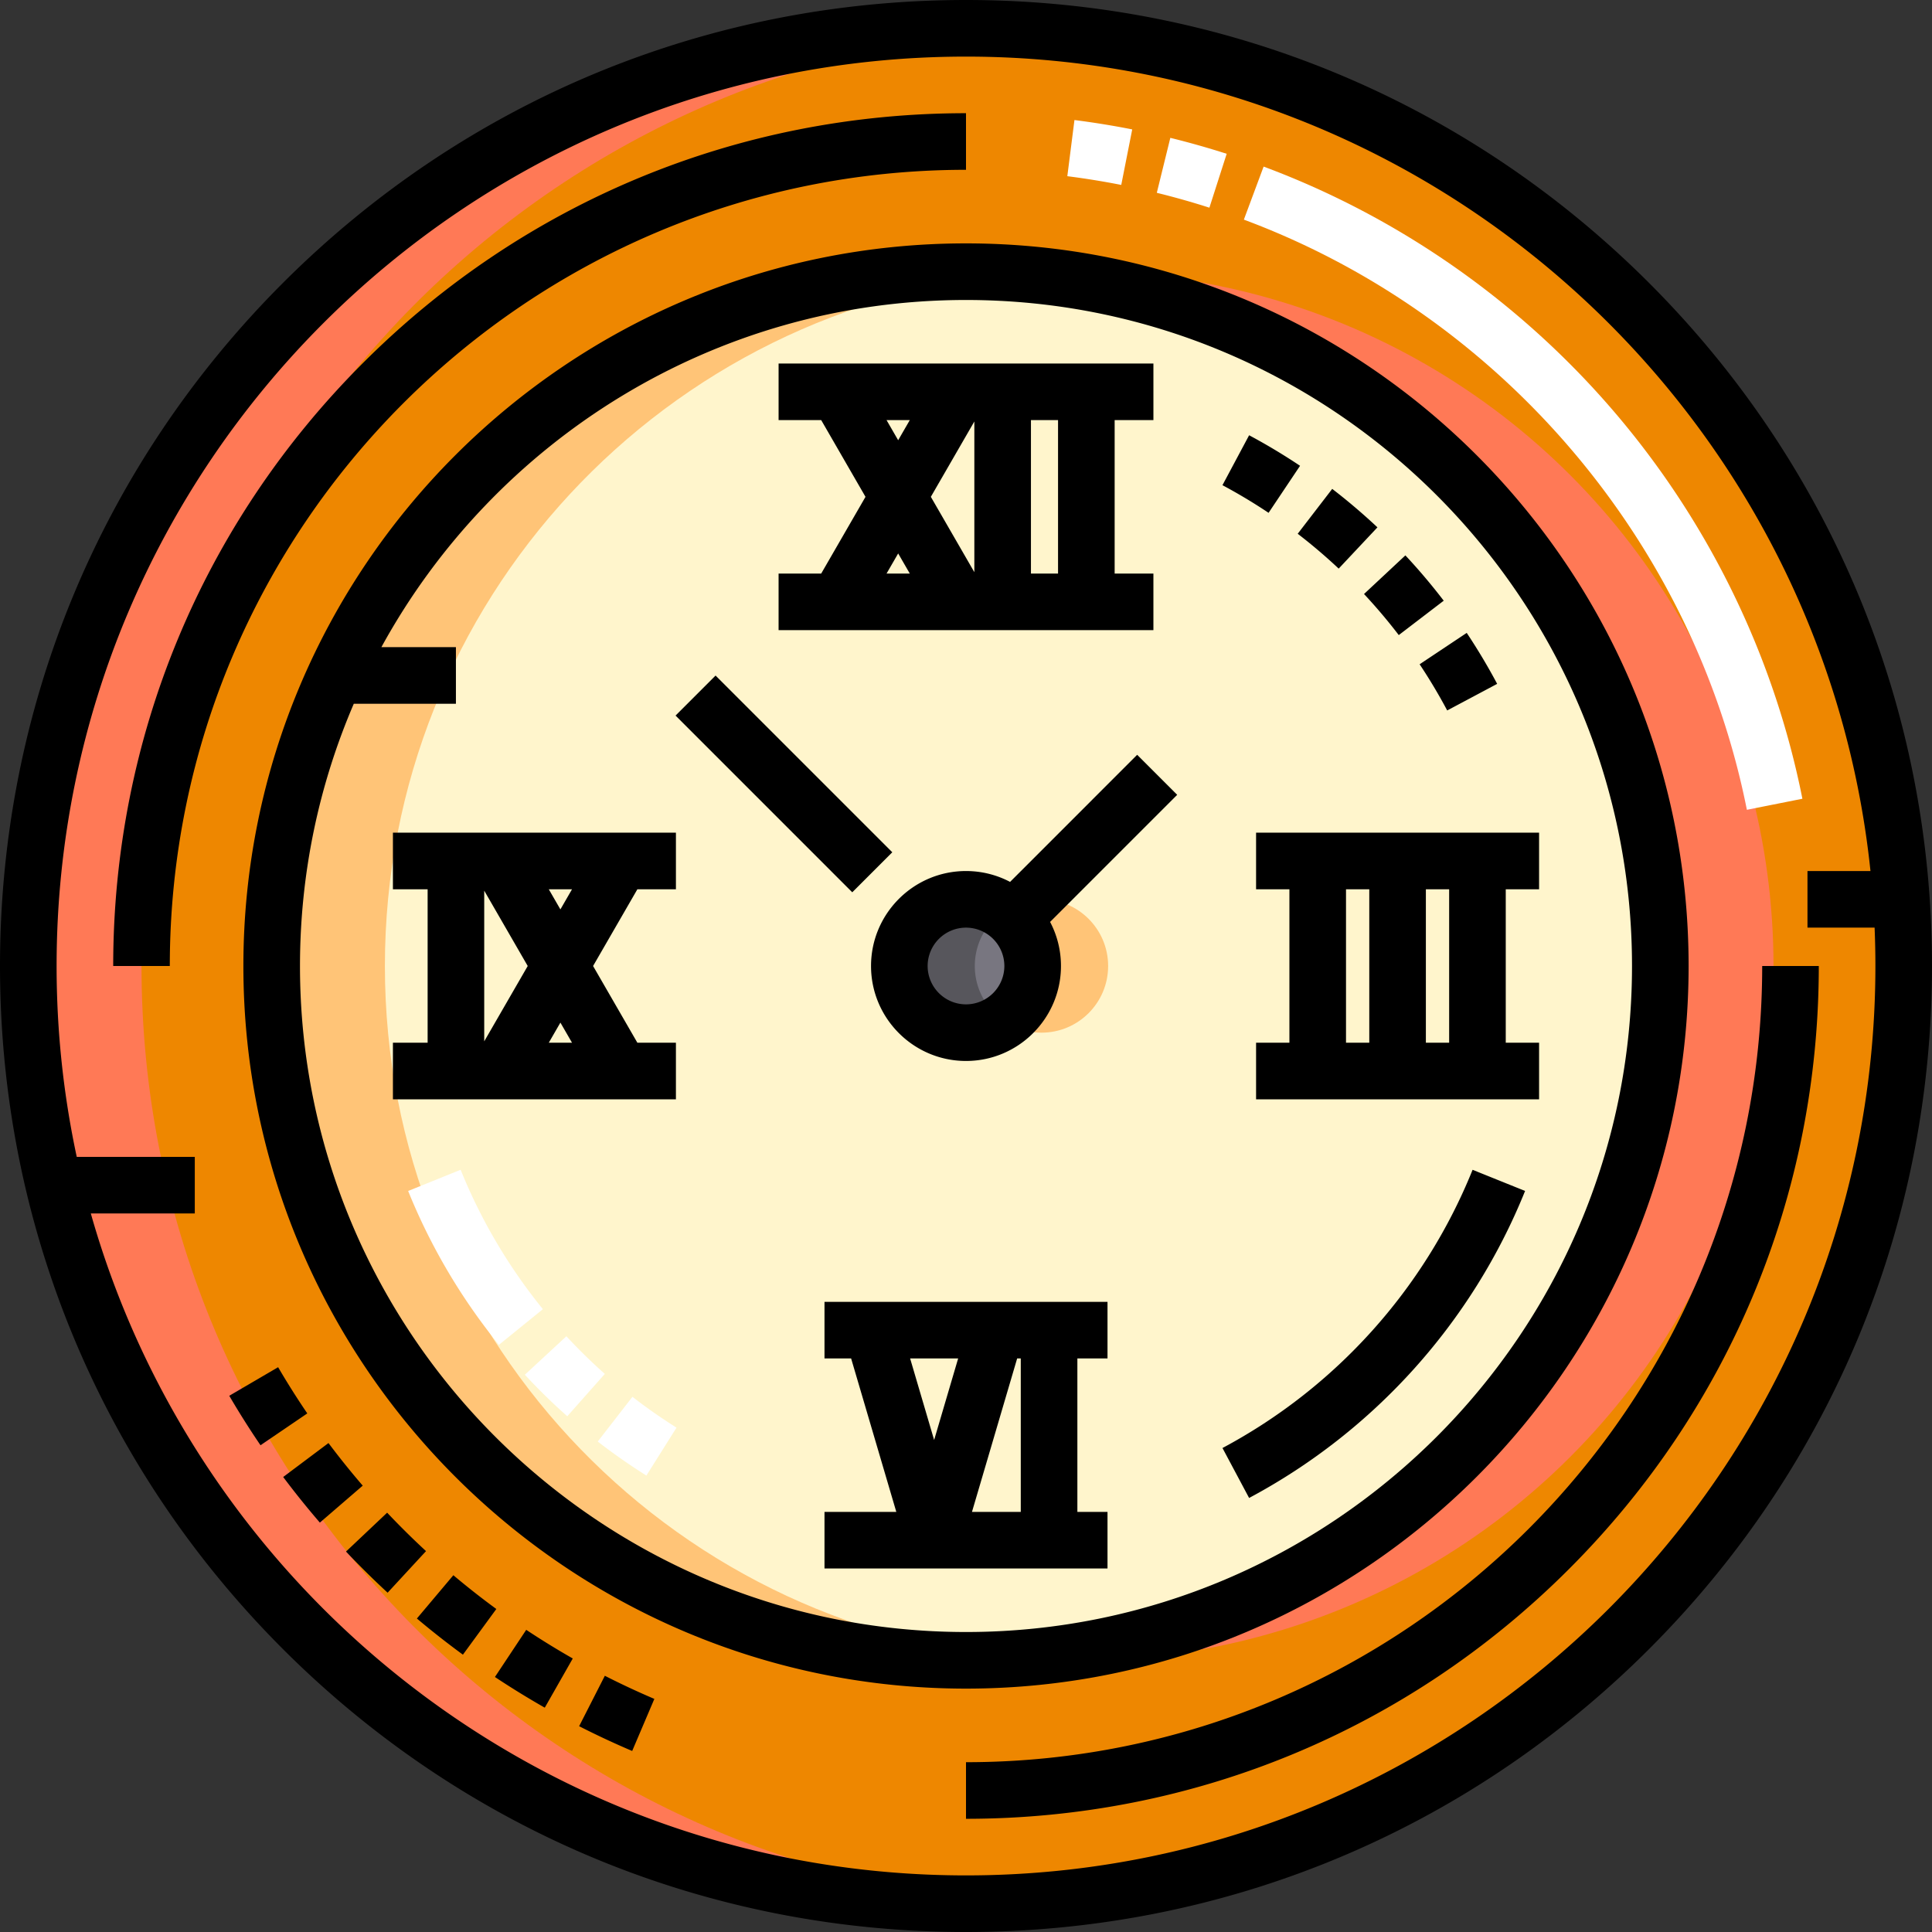
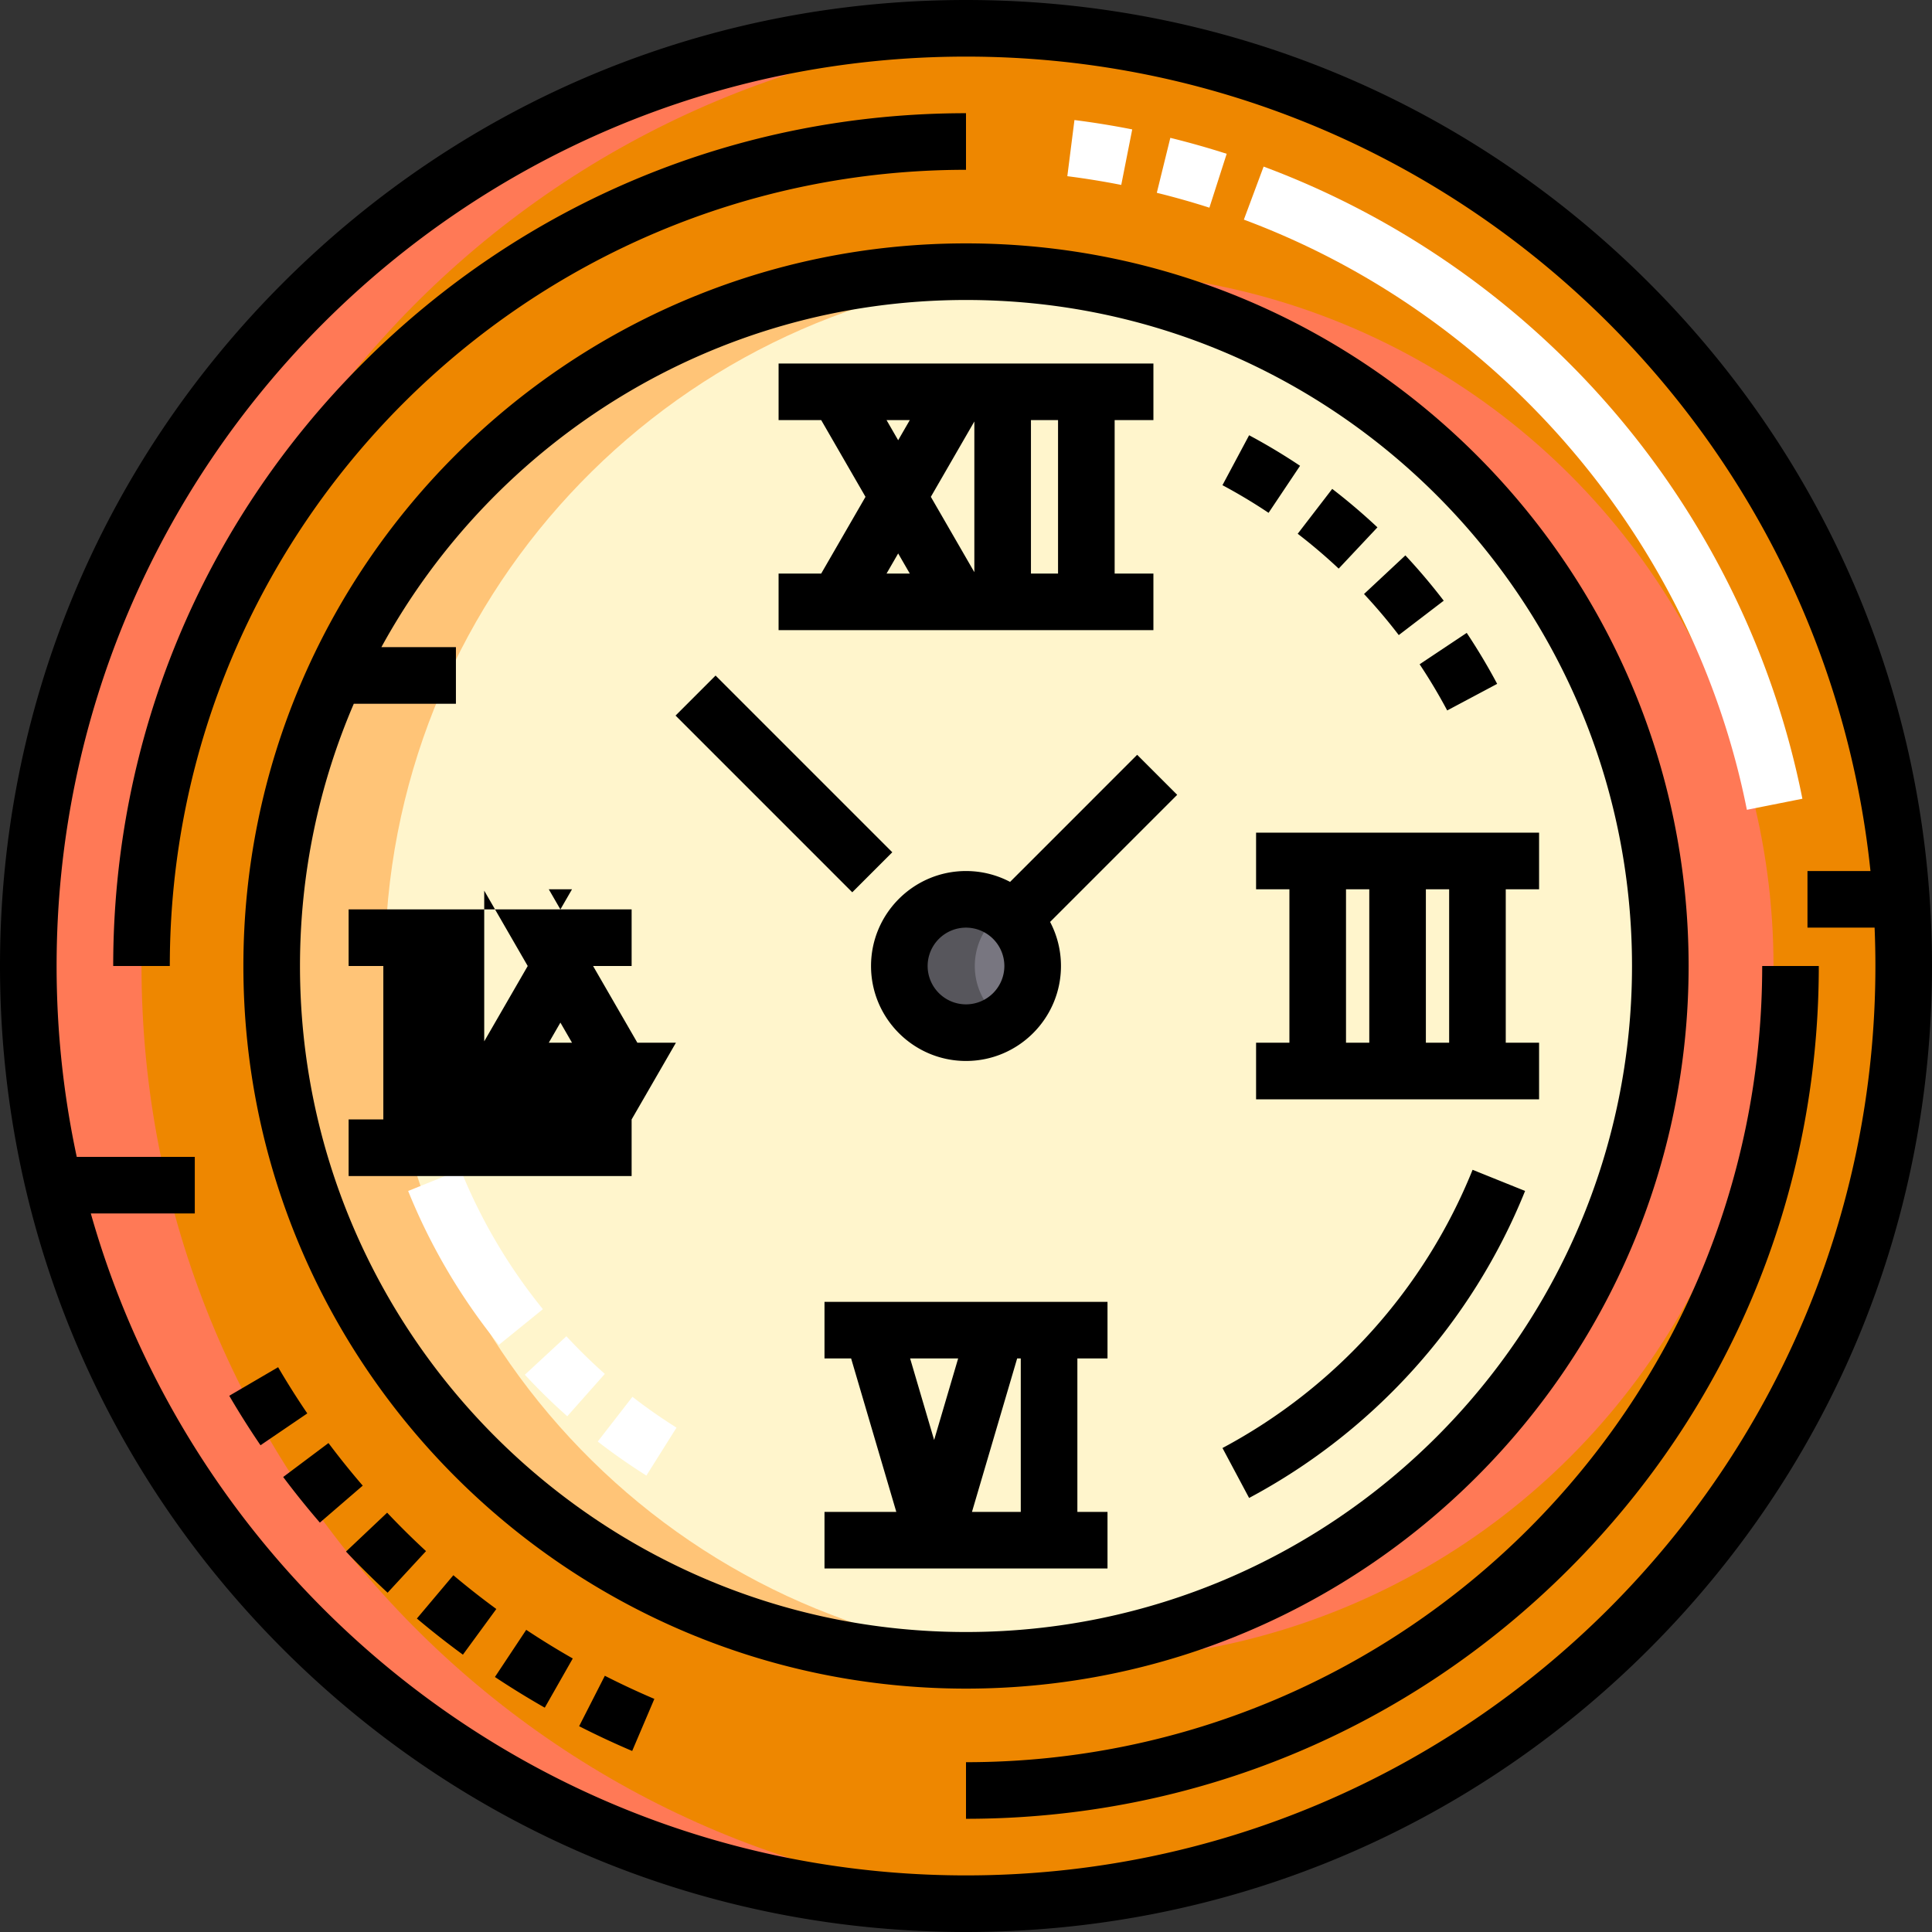
<svg xmlns="http://www.w3.org/2000/svg" width="512" height="512">
  <rect width="100%" height="100%" fill="#333333" stroke="none" />
  <circle cx="256" cy="256" r="248.5" fill="#ee8700" />
  <circle cx="286" cy="256" r="184" fill="#ff7956" />
  <circle cx="256" cy="256" r="184" fill="#fff5cc" />
-   <circle cx="276" cy="256" r="17.667" fill="#ffc477" />
  <circle cx="256" cy="256" r="17.667" fill="#787680" />
  <path d="M37.5 256C37.5 123.794 140.742 15.701 271 7.945c-4.962-.295-9.964-.445-15-.445C118.757 7.5 7.5 118.757 7.5 256S118.757 504.5 256 504.5c5.036 0 10.038-.15 15-.445C140.742 496.299 37.5 388.206 37.5 256z" fill="#ff7956" />
  <path d="M102 256c0-96.57 74.395-175.764 169-183.397-4.947-.399-9.95-.603-15-.603-101.62 0-184 82.38-184 184s82.38 184 184 184c5.05 0 10.053-.204 15-.603C176.395 431.764 102 352.57 102 256z" fill="#ffc477" />
  <path d="M258.333 256c0-6.045 3.036-11.381 7.667-14.566-2.843-1.956-6.288-3.101-10-3.101A17.67 17.67 0 0 0 238.333 256 17.67 17.67 0 0 0 256 273.667c3.712 0 7.157-1.145 10-3.101-4.63-3.185-7.667-8.521-7.667-14.566z" fill="#57565c" />
  <path d="M437.02 74.98C388.667 26.629 324.38 0 256 0S123.333 26.629 74.98 74.98 0 187.62 0 256s26.629 132.668 74.98 181.02S187.62 512 256 512s132.667-26.629 181.02-74.98S512 324.38 512 256s-26.629-132.668-74.98-181.02zM256 497c-110.163 0-203.3-74.298-231.932-175.417h27.554v-15H20.34C16.842 290.268 15 273.345 15 256 15 123.112 123.112 15 256 15c124.39 0 227.072 94.728 239.695 215.833H479v15h17.788A243.33 243.33 0 0 1 497 256c0 132.888-108.112 241-241 241zm0-452V30c-60.367 0-117.121 23.508-159.806 66.194S30 195.634 30 256h15c0-116.346 94.654-211 211-211zM131.161 444.42a227.29 227.29 0 0 0 13.21 8.131l7.42-13.037c-4.173-2.375-8.323-4.929-12.335-7.592l-8.295 12.498zm-57.455-82.096l-12.949 7.57a227.1 227.1 0 0 0 8.281 13.112l12.4-8.439a211.65 211.65 0 0 1-7.732-12.243zm28.893 38.554l-10.902 10.303a228.57 228.57 0 0 0 11.027 10.901l10.177-11.02a213.71 213.71 0 0 1-10.302-10.184zm17.546 16.573l-9.664 11.473a228.11 228.11 0 0 0 12.196 9.581l8.857-12.105c-3.878-2.838-7.71-5.849-11.389-8.949zm-33.092-35.026l-12.003 8.996a227.29 227.29 0 0 0 9.719 12.084l11.36-9.795a213.33 213.33 0 0 1-9.076-11.285zm66.423 75.035a225.04 225.04 0 0 0 14.059 6.566l5.875-13.801c-4.42-1.882-8.835-3.944-13.121-6.129l-6.813 13.364zM467 256c0 116.346-94.654 211-211 211v15c60.367 0 117.121-23.508 159.806-66.194S482 316.366 482 256h-15z" />
  <path d="M300.052 34.293a226.11 226.11 0 0 0-15.311-2.481l-1.888 14.881a210.83 210.83 0 0 1 14.29 2.315l2.909-14.715zm25.033 6.464a226.29 226.29 0 0 0-14.936-4.227l-3.583 14.566a210.11 210.11 0 0 1 13.937 3.943l4.582-14.282zm137.857 173.847l14.712-2.926c-7.514-37.778-24.796-73.279-49.979-102.665-24.953-29.116-57.042-51.547-92.802-64.865l-5.235 14.057c68.081 25.357 119.16 85.285 133.304 156.399z" fill="#fff" />
  <path d="M447.5 256c0-105.594-85.907-191.5-191.5-191.5S64.5 150.406 64.5 256 150.407 447.5 256 447.5 447.5 361.594 447.5 256zm-368 0c0-24.663 5.085-48.161 14.261-69.5h27.063v-15h-19.75c29.995-54.775 88.195-92 154.926-92 97.322 0 176.5 79.178 176.5 176.5S353.322 432.5 256 432.5 79.5 353.322 79.5 256zm244.469 127.739l7.058 13.236c33.154-17.68 59.128-46.574 73.137-81.361l-13.914-5.604c-12.695 31.522-36.233 57.707-66.281 73.729zm46.719-215.435l11.914-9.113c-3.172-4.147-6.591-8.188-10.16-12.01l-10.962 10.238c3.234 3.464 6.333 7.126 9.208 10.885zm-15.923-17.616l10.27-10.934c-3.81-3.578-7.842-7.008-11.984-10.193l-9.145 11.891c3.754 2.886 7.407 5.993 10.859 9.236zm28.759 37.589l13.241-7.047a160.74 160.74 0 0 0-8.067-13.508l-12.483 8.316c2.625 3.943 5.085 8.062 7.309 12.239zm-38.997-64.836c-4.348-2.909-8.889-5.632-13.498-8.094l-7.066 13.232a144.37 144.37 0 0 1 12.223 7.328l8.341-12.466z" />
  <path d="M122.071 310.001l-13.907 5.621a159.58 159.58 0 0 0 24.059 40.773l11.648-9.451c-9.082-11.194-16.417-23.624-21.8-36.943zm36.338 72.02c4.133 3.206 8.471 6.241 12.893 9.021l7.981-12.701c-4.006-2.517-7.936-5.267-11.68-8.171l-9.194 11.851zm-8.31-27.894l-11.006 10.191a160.78 160.78 0 0 0 11.242 11.004l9.953-11.223c-3.543-3.142-6.971-6.497-10.189-9.972z" fill="#fff" />
-   <path d="M179.126 276.333h-10.215L157.173 256l11.739-20.333h10.215v-15h-75v15h9.198v40.666h-9.198v15h75l-.001-15h0zm-27.534 0h-6.158l3.079-5.333 3.079 5.333zm-23.268-.366v-39.934L139.852 256l-11.528 19.967zM148.512 241l-3.079-5.333h6.158L148.512 241zm184.362-5.333h8.833v40.666h-8.833v15h75v-15h-8.833v-40.666h8.833v-15h-75v15zm23.833 0h6.167v40.666h-6.167v-40.666zm27.333 40.666h-6.167v-40.666h6.167v40.666zM305.667 152h-10.274v-40.667h10.274v-15h-99.333v15h11.291l11.74 20.334L217.625 152h-11.292v15h99.333l.001-15h0zm-25.275 0h-7.18v-40.667h7.18V152zm-22.18-.367l-11.528-19.966 11.528-19.966v39.932zm-23.267-40.3h6.159l-3.08 5.334-3.079-5.334zm3.08 35.334l3.079 5.333h-6.158l3.079-5.333zm55.475 254h-7.985V360h7.985v-15h-75v15h7.055l11.975 40.667H218.5v15h75v-15zm-22.985 0h-12.932L269.558 360h.957v40.667zM253.922 360l-6.366 21.617L241.191 360h12.731zm47.441-159.971l-33.682 33.683c-3.493-1.838-7.468-2.879-11.681-2.879-13.877 0-25.167 11.29-25.167 25.167s11.29 25.167 25.167 25.167 25.167-11.29 25.167-25.167c0-4.213-1.041-8.188-2.879-11.681l33.682-33.682-10.607-10.608zM256 266.167A10.18 10.18 0 0 1 245.833 256 10.18 10.18 0 0 1 256 245.833 10.18 10.18 0 0 1 266.167 256 10.18 10.18 0 0 1 256 266.167zm-30.141-29.7l-46.831-46.831 10.607-10.607 46.831 46.831z" />
+   <path d="M179.126 276.333h-10.215L157.173 256h10.215v-15h-75v15h9.198v40.666h-9.198v15h75l-.001-15h0zm-27.534 0h-6.158l3.079-5.333 3.079 5.333zm-23.268-.366v-39.934L139.852 256l-11.528 19.967zM148.512 241l-3.079-5.333h6.158L148.512 241zm184.362-5.333h8.833v40.666h-8.833v15h75v-15h-8.833v-40.666h8.833v-15h-75v15zm23.833 0h6.167v40.666h-6.167v-40.666zm27.333 40.666h-6.167v-40.666h6.167v40.666zM305.667 152h-10.274v-40.667h10.274v-15h-99.333v15h11.291l11.74 20.334L217.625 152h-11.292v15h99.333l.001-15h0zm-25.275 0h-7.18v-40.667h7.18V152zm-22.18-.367l-11.528-19.966 11.528-19.966v39.932zm-23.267-40.3h6.159l-3.08 5.334-3.079-5.334zm3.08 35.334l3.079 5.333h-6.158l3.079-5.333zm55.475 254h-7.985V360h7.985v-15h-75v15h7.055l11.975 40.667H218.5v15h75v-15zm-22.985 0h-12.932L269.558 360h.957v40.667zM253.922 360l-6.366 21.617L241.191 360h12.731zm47.441-159.971l-33.682 33.683c-3.493-1.838-7.468-2.879-11.681-2.879-13.877 0-25.167 11.29-25.167 25.167s11.29 25.167 25.167 25.167 25.167-11.29 25.167-25.167c0-4.213-1.041-8.188-2.879-11.681l33.682-33.682-10.607-10.608zM256 266.167A10.18 10.18 0 0 1 245.833 256 10.18 10.18 0 0 1 256 245.833 10.18 10.18 0 0 1 266.167 256 10.18 10.18 0 0 1 256 266.167zm-30.141-29.7l-46.831-46.831 10.607-10.607 46.831 46.831z" />
</svg>